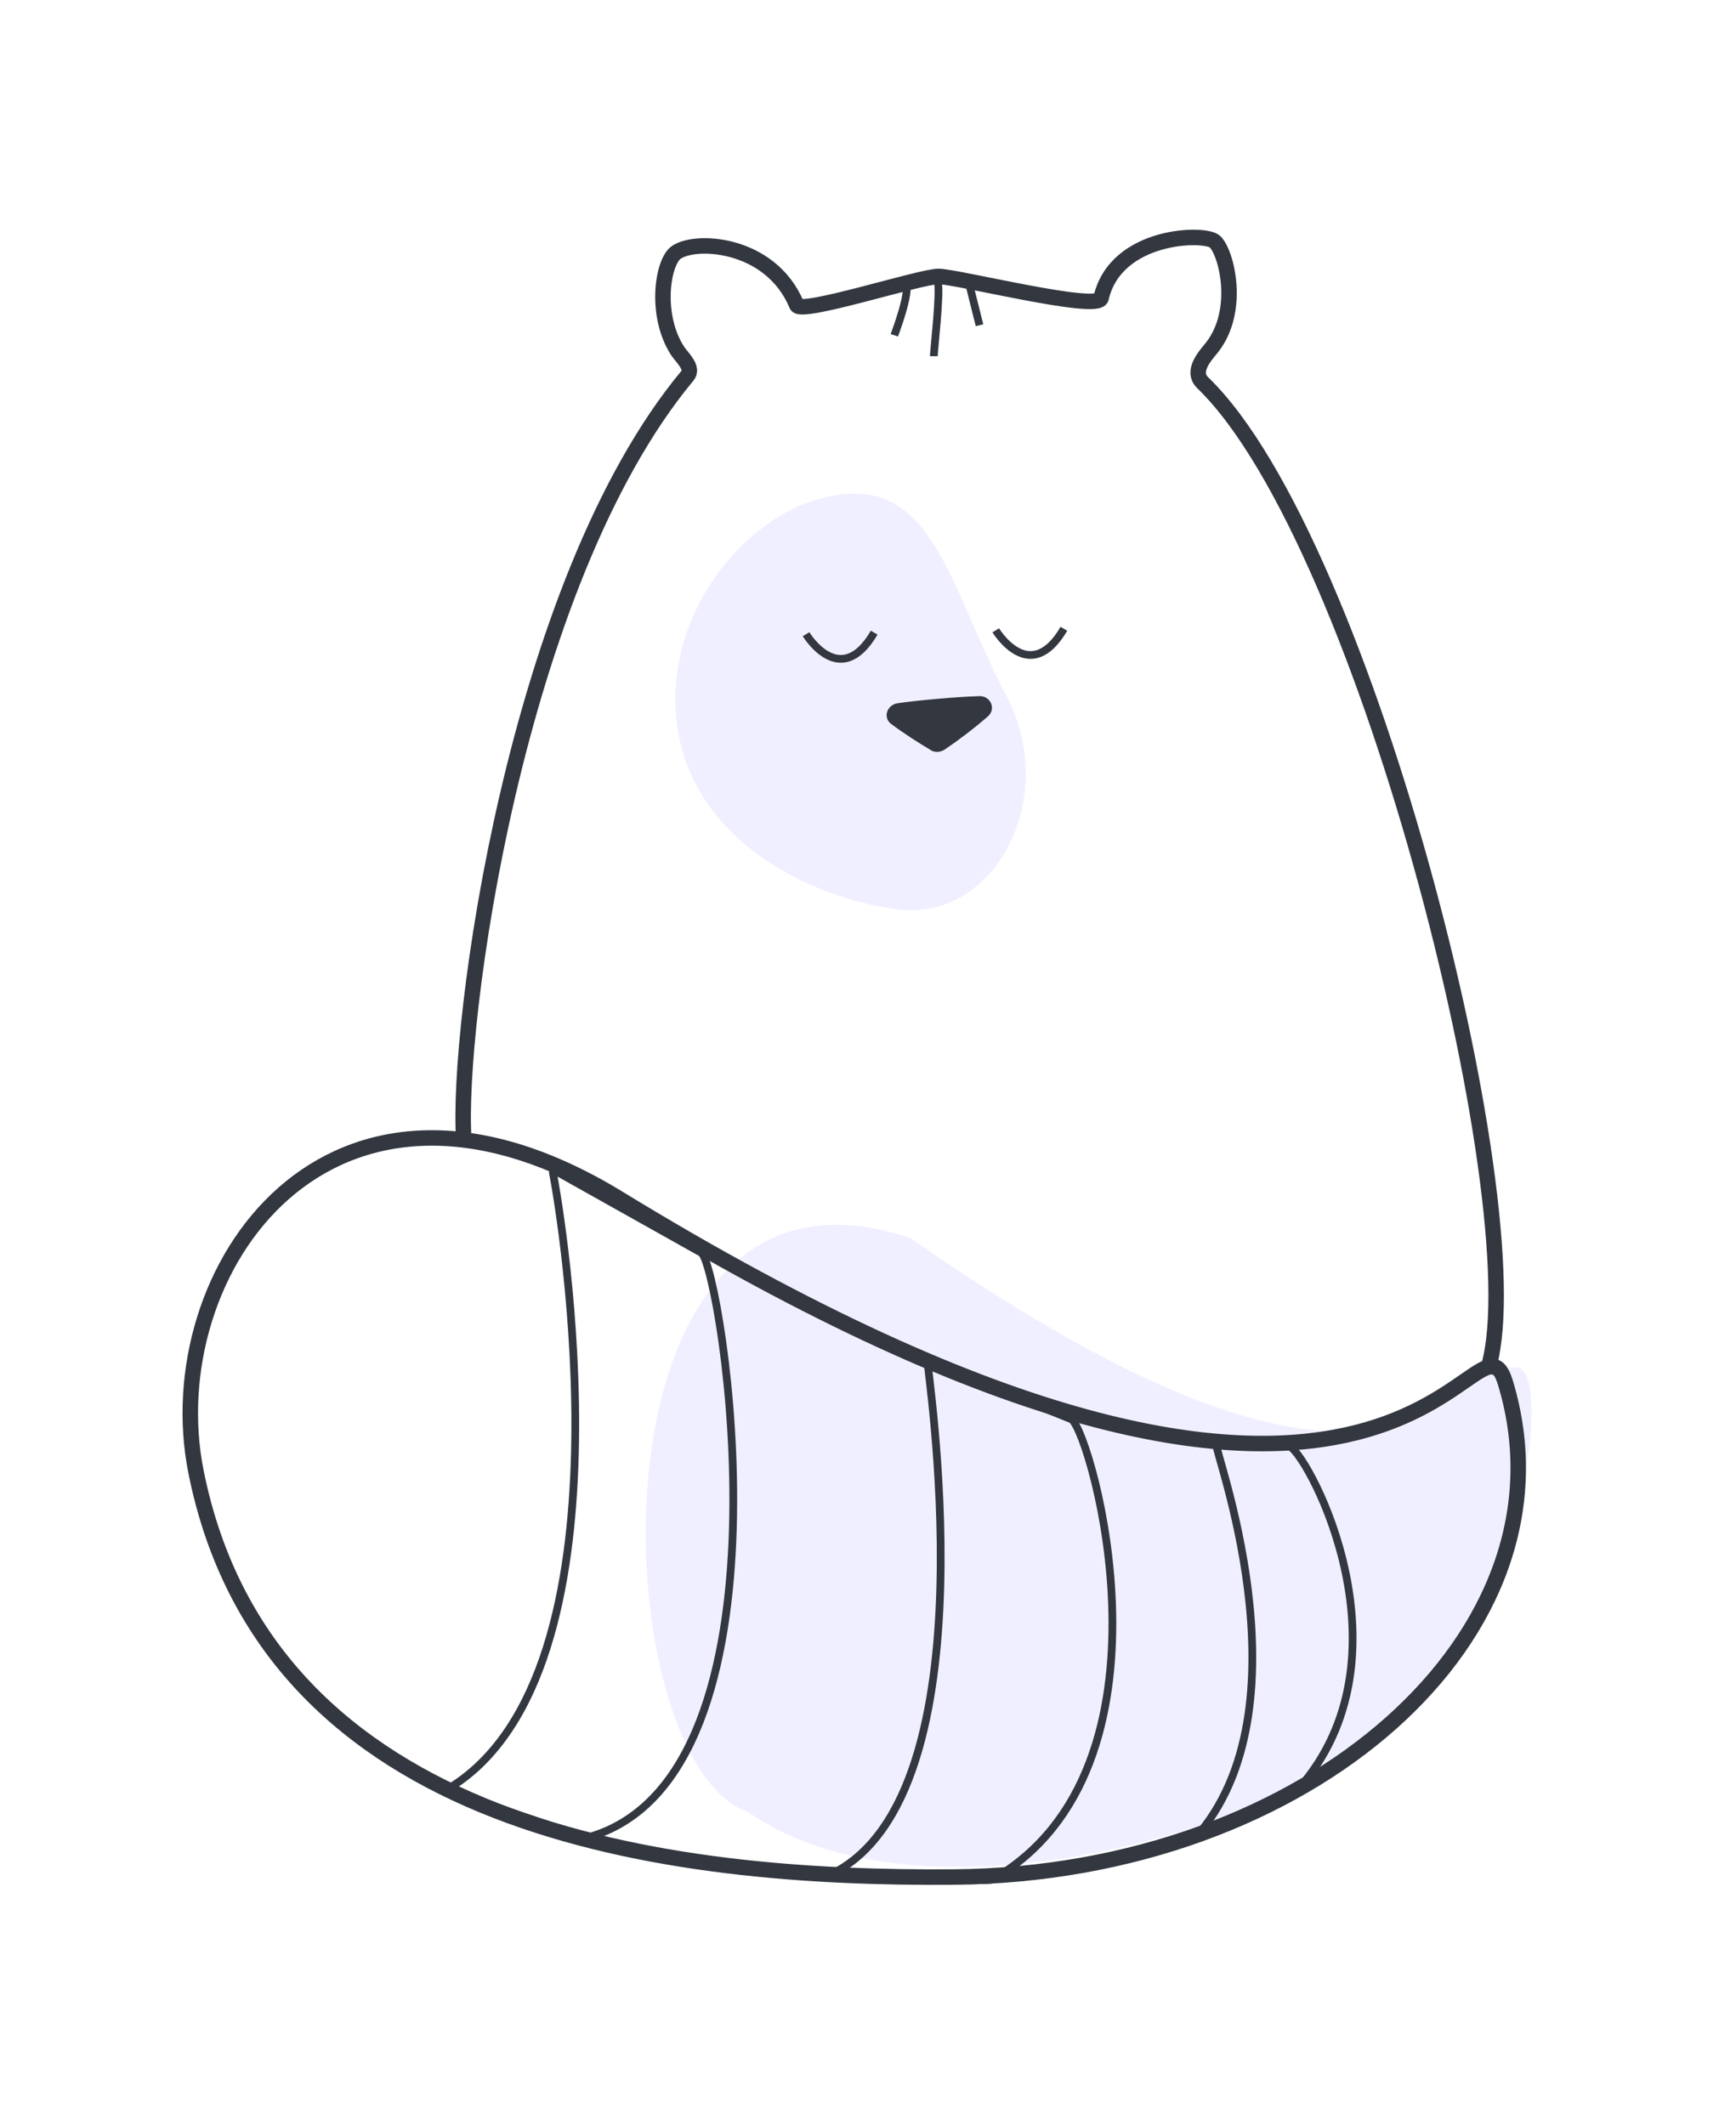
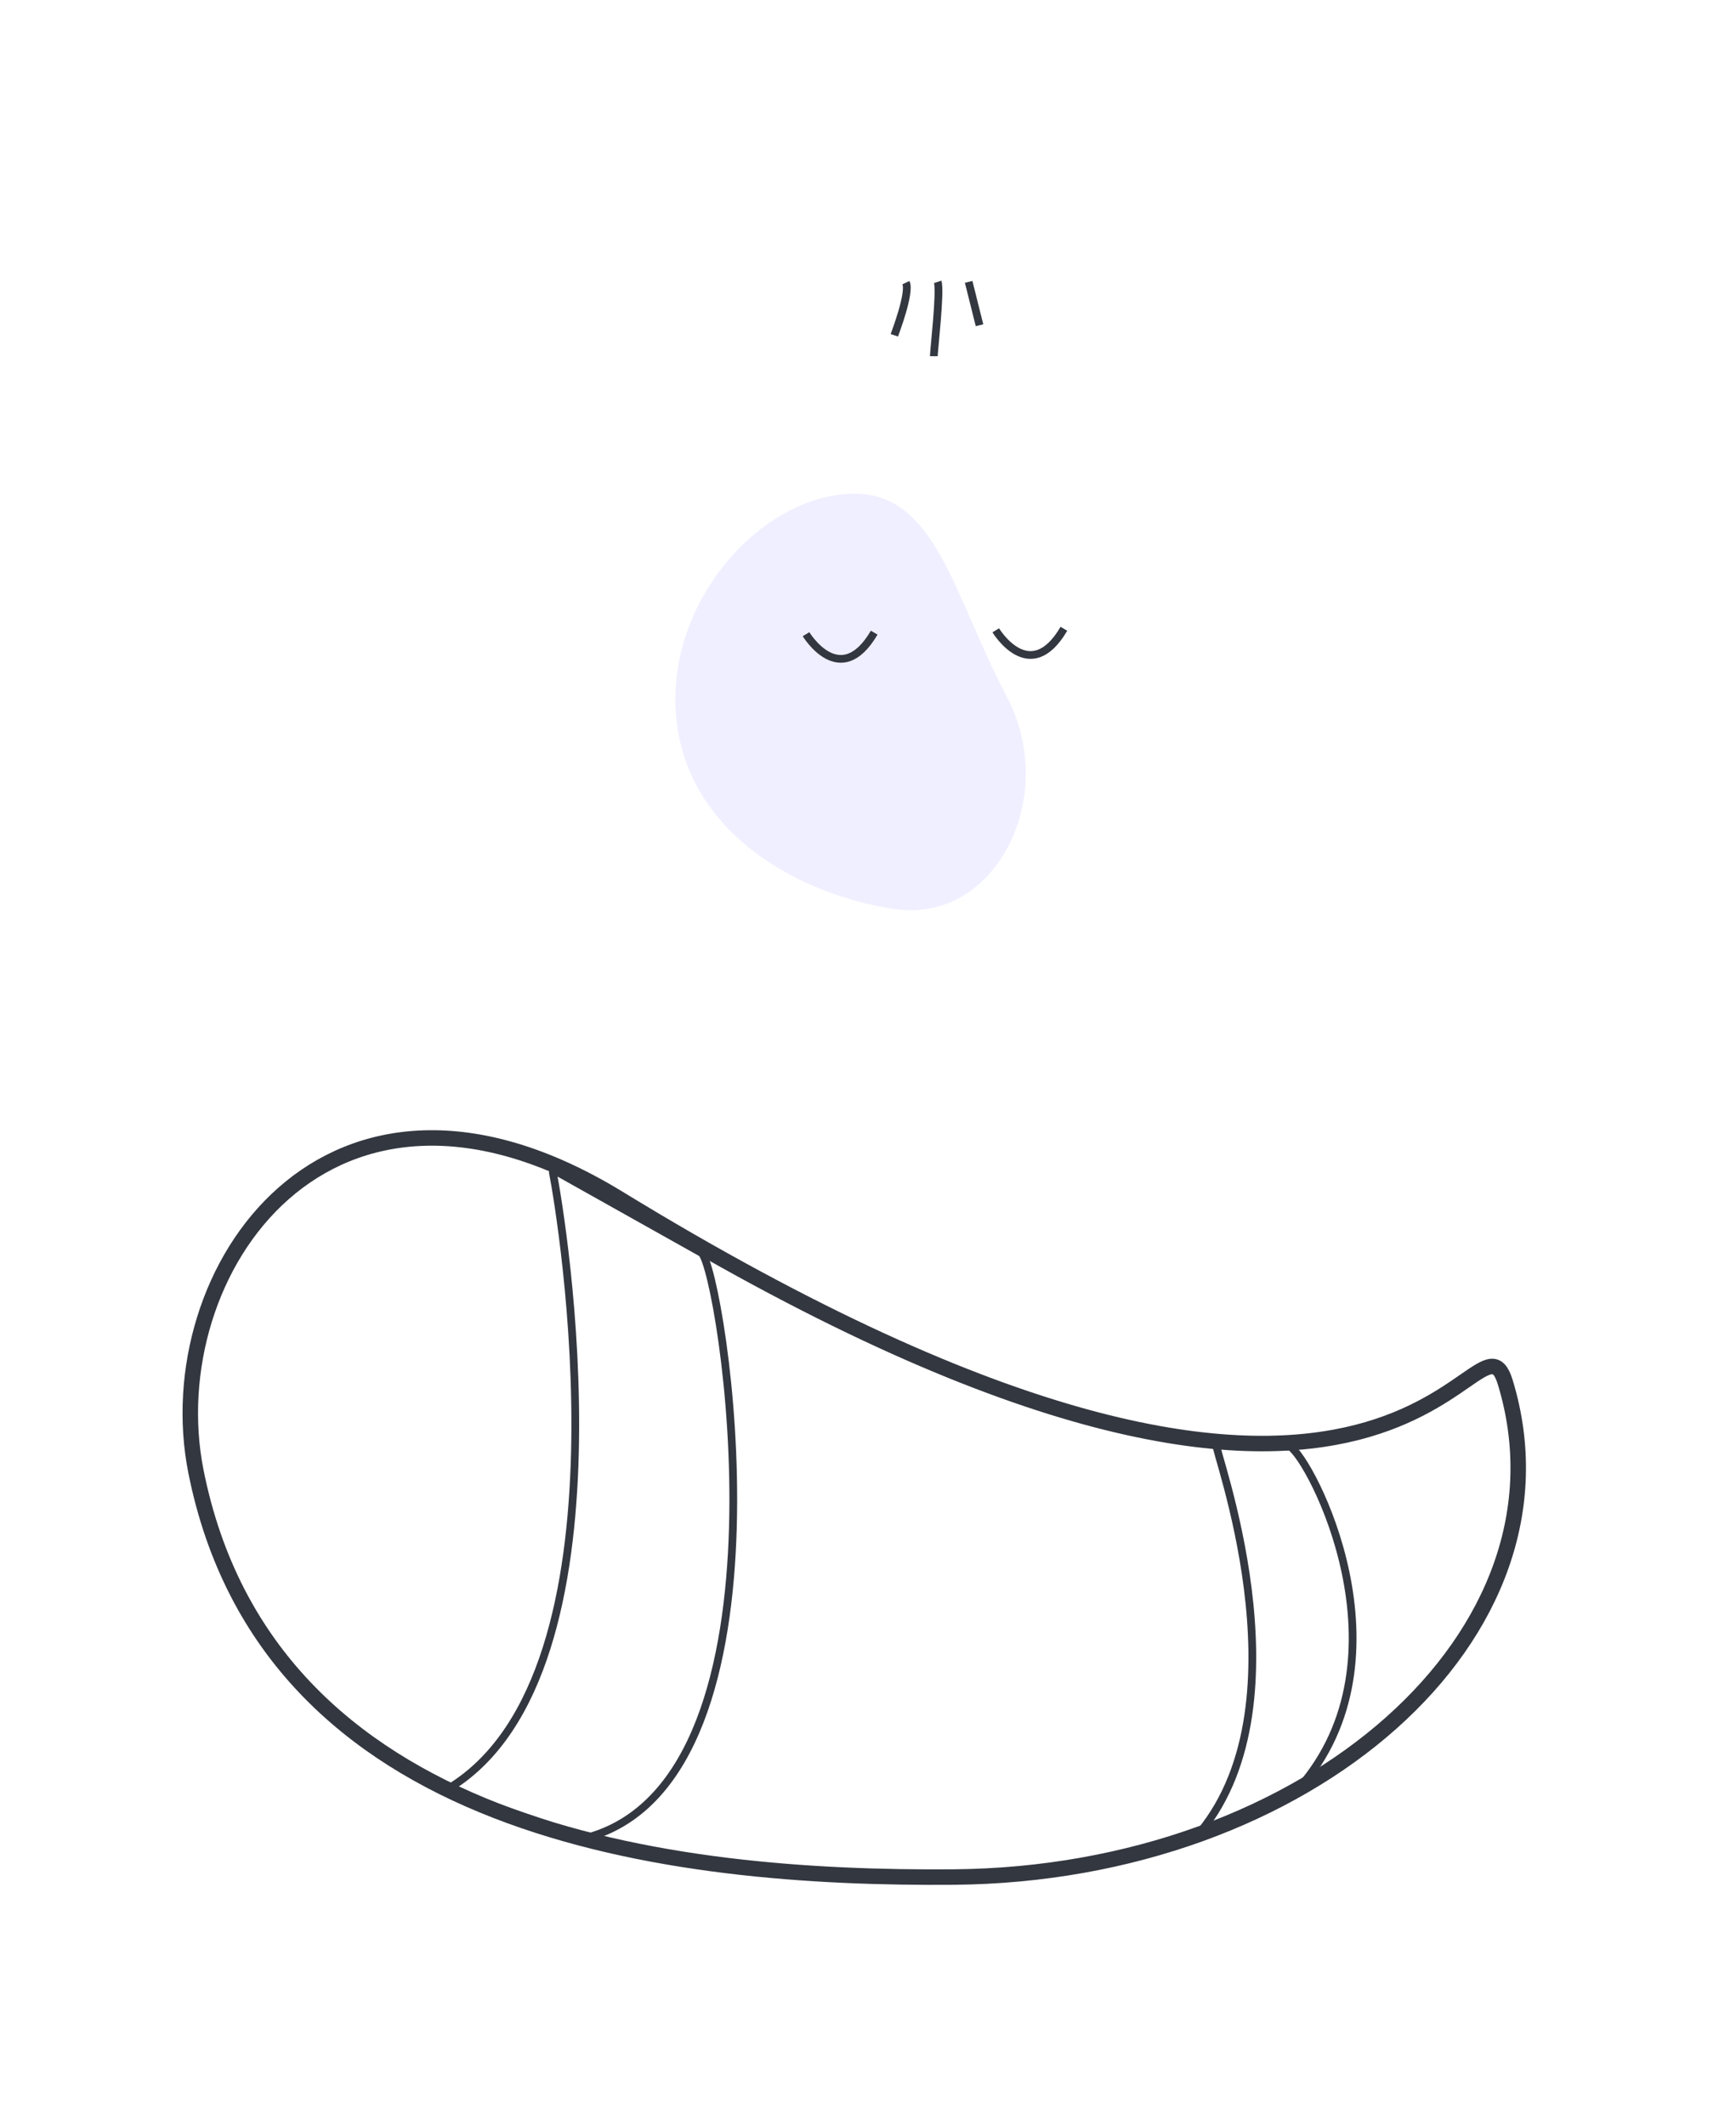
<svg xmlns="http://www.w3.org/2000/svg" version="1.1" id="Layer_1" x="0px" y="0px" viewBox="0 0 224.2 274.4" style="enable-background:new 0 0 224.2 274.4;" xml:space="preserve">
  <style type="text/css">
	.st0{fill:none;stroke:#333740;stroke-width:2;stroke-miterlimit:10;}
	.st1{opacity:0.5;fill:#E3E1FF;enable-background:new    ;}
	.st2{fill:#333740;}
	.st3{fill:none;stroke:#333740;stroke-miterlimit:10;}
</style>
  <g id="body">
    <g id="Mole">
-       <path class="st0" d="M59.9,147.1c-1-14.1,6.5-71.7,28.9-98.6c0.8-1-0.7-2.3-1.3-3.2c-2.9-4.5-2-11.1-0.3-12.6    c2.3-1.9,12.3-1.5,15.7,6.7c0.5,1.3,15.9-3.7,18.3-3.7c2.4,0,20.6,4.6,21,2.8c1.9-8.3,13.4-8.5,14.7-7.3c1.5,1.4,3.4,8.9-0.4,13.7    c-0.8,1-2.7,3-1.2,4.5C176.7,70,198.7,158.5,192,177.3" />
-     </g>
+       </g>
  </g>
  <g id="Face">
    <path class="st1" d="M130,89.9c6.9,13.1-1.5,29.4-14.4,27.5c-11.8-1.7-26.4-9.3-28.2-24.1c-1.8-14.8,10.1-28.6,21.8-29.5   C120.8,62.8,123,76.7,130,89.9z" />
-     <path class="st2" d="M127.6,92.5c-1.7,1.5-4.1,3.3-5.6,4.3c-0.6,0.4-1.4,0.4-1.9,0c-1.2-0.7-3.4-2.1-5-3.3   c-1.1-0.8-0.6-2.5,0.9-2.7c2.9-0.4,7.4-0.8,10.4-0.9C127.9,89.8,128.7,91.5,127.6,92.5z" />
    <path class="st3" d="M128.6,81.4c0,0,4.4,7.3,8.8-0.2" />
    <path class="st3" d="M104.1,81.9c0,0,4.4,7.3,8.8-0.2" />
  </g>
  <g id="Moustache">
    <path class="st3" d="M115.5,43.3c0.1-0.3,2.1-5.5,1.5-6.8" />
    <path class="st3" d="M125.1,36.4l1.4,5.6" />
    <path class="st3" d="M121.1,36.4c0.4,1.2-0.5,8.9-0.5,9.6" />
  </g>
  <g id="tail">
-     <path class="st1" d="M195.9,176.6c5.2,0.5,0.1,36.9-20,49.6c-20.6,13-59.5,21.7-79.3,7.8c-18.9-6.4-22-88.7,21-74.1   C181.4,204.4,186.9,175.7,195.9,176.6z" />
    <path class="st0" d="M194.4,178.5c9.9,32.5-25.4,63.5-71.2,63.9c-36.5,0.3-88.6-5.7-97.9-52.4c-5.1-25.8,17.1-58.1,54.5-35.3   C181.6,217,190.6,166.1,194.4,178.5z" />
    <path class="st3" d="M90.6,161.8c2.6,2.2,13,67.3-14.4,75.4c-0.8,0.2-18.7-5.9-18-6.4c24.1-15,14.3-73.8,13.2-79.4   c0-0.2,0.2-0.3,0.3-0.2L90.6,161.8z" />
-     <path class="st3" d="M138.4,183.3c2.6,1.9,14.8,45-10.2,59.4c-0.7,0.4-21.5-0.4-20.8-0.7c21.2-10.4,12.1-66.4,12.4-66.2   L138.4,183.3z" />
    <path class="st3" d="M166.6,186.8c2.7,1.6,16.1,27.2,1.1,44.2c-0.5,0.6-13.2,6.3-12.7,5.6c14.1-17.2,1.6-49.9,2.1-50   C157.6,186.6,166.6,186.8,166.6,186.8z" />
  </g>
</svg>